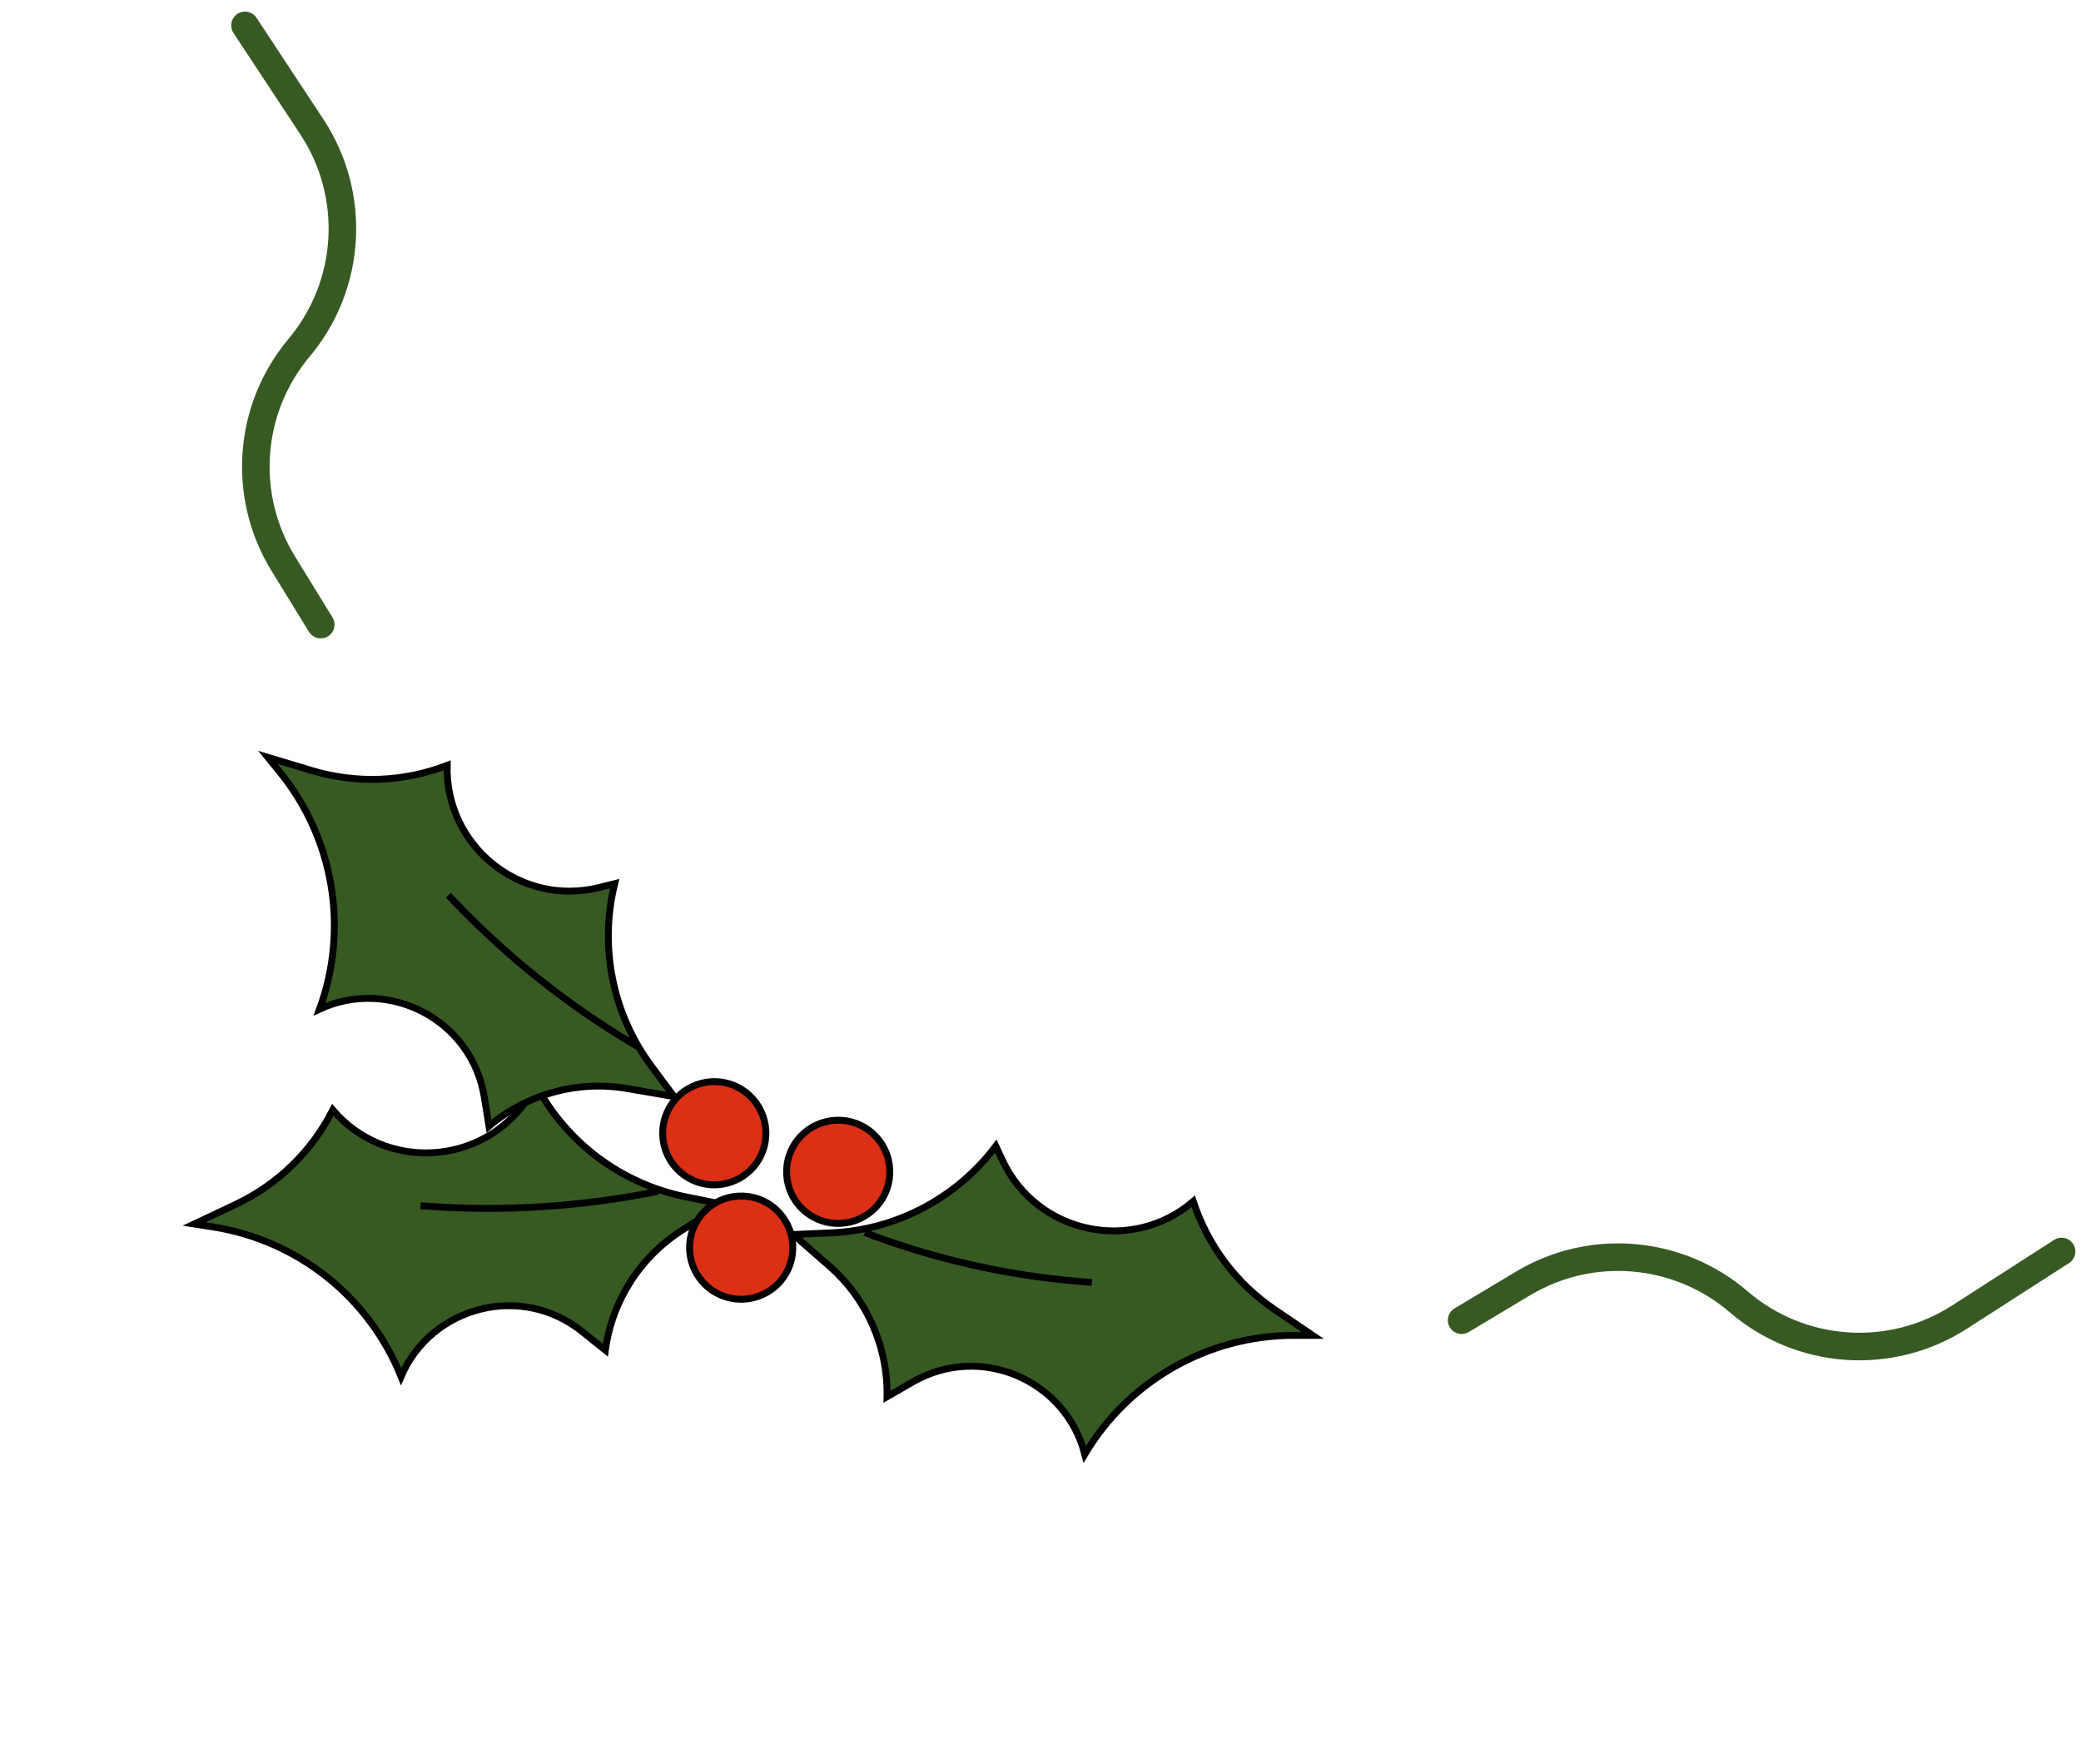
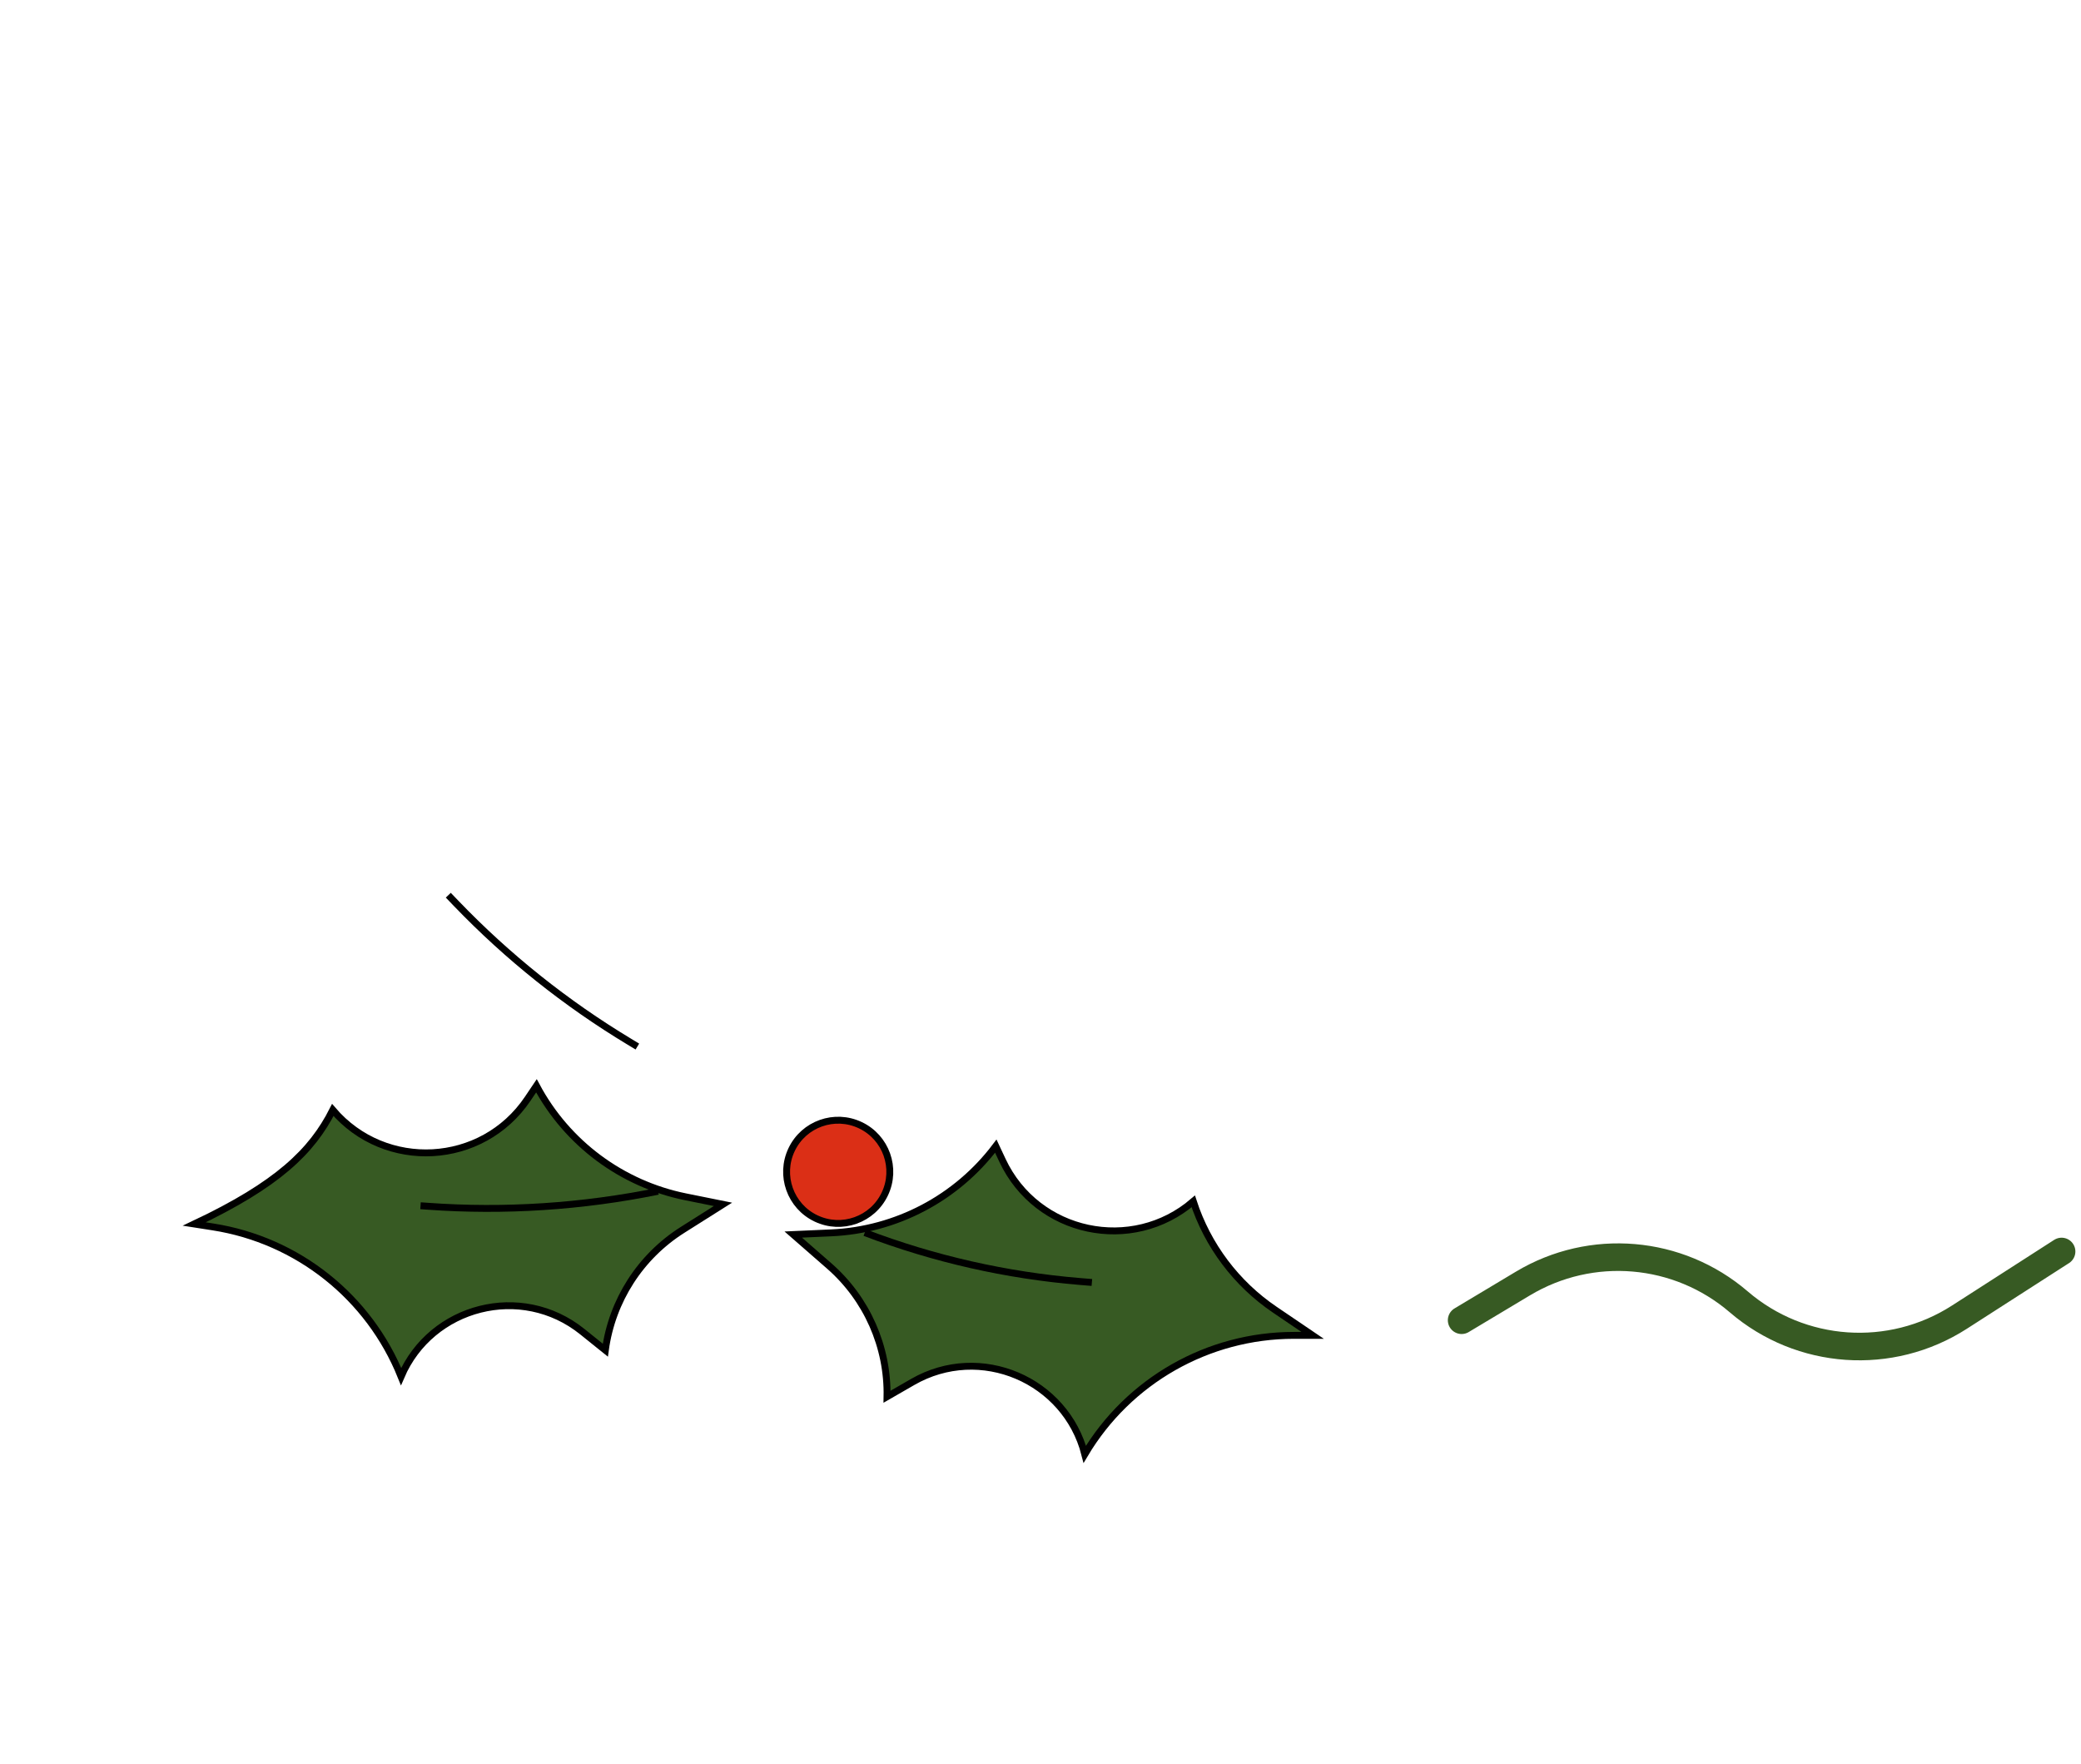
<svg xmlns="http://www.w3.org/2000/svg" width="151" height="128" viewBox="0 0 151 128" fill="none">
-   <path d="M42.254 96.62C37.829 93.059 31.295 94.766 29.102 99.875C26.787 94.118 21.607 89.981 15.445 89.018L14.095 88.807L17.1 87.388C20.148 85.948 22.627 83.535 24.149 80.535C27.941 84.981 34.988 84.627 38.292 79.72L38.925 78.78C41.149 82.943 45.12 85.903 49.761 86.838L52.46 87.382L49.533 89.231C46.458 91.173 44.41 94.374 43.924 97.963L42.254 96.62Z" fill="#375A23" stroke="black" stroke-width="0.5" />
+   <path d="M42.254 96.62C37.829 93.059 31.295 94.766 29.102 99.875C26.787 94.118 21.607 89.981 15.445 89.018L14.095 88.807C20.148 85.948 22.627 83.535 24.149 80.535C27.941 84.981 34.988 84.627 38.292 79.72L38.925 78.78C41.149 82.943 45.12 85.903 49.761 86.838L52.46 87.382L49.533 89.231C46.458 91.173 44.41 94.374 43.924 97.963L42.254 96.62Z" fill="#375A23" stroke="black" stroke-width="0.5" />
  <path d="M47.749 86.433V86.433C42.269 87.55 36.609 87.923 31.03 87.519L30.514 87.482" stroke="black" stroke-width="0.5" />
-   <path d="M35.141 79.599C34.234 73.992 28.236 70.888 23.188 73.218C25.319 67.39 24.237 60.85 20.302 56.011L19.44 54.952L22.623 55.907C25.852 56.877 29.308 56.742 32.447 55.531C32.291 61.372 37.765 65.824 43.503 64.388L44.602 64.113C43.47 68.694 44.441 73.551 47.264 77.351L48.907 79.561L45.495 78.977C41.91 78.363 38.245 79.371 35.483 81.713L35.141 79.599Z" fill="#375A23" stroke="black" stroke-width="0.5" />
  <path d="M46.249 75.932L45.673 75.585C41.064 72.809 36.841 69.438 33.112 65.559L32.529 64.952" stroke="black" stroke-width="0.5" />
  <path d="M66.22 100.272C71.141 97.435 77.335 100.128 78.715 105.513C81.889 100.181 87.644 96.891 93.881 96.888L95.247 96.888L92.496 95.022C89.706 93.13 87.628 90.365 86.586 87.166C82.155 90.975 75.246 89.54 72.737 84.183L72.256 83.157C69.418 86.928 65.039 89.242 60.309 89.451L57.559 89.573L60.166 91.85C62.905 94.243 64.436 97.721 64.364 101.341L66.22 100.272Z" fill="#375A23" stroke="black" stroke-width="0.5" />
  <path d="M62.749 89.433V89.433C67.765 91.344 73.025 92.538 78.375 92.98L79.228 93.05" stroke="black" stroke-width="0.5" />
-   <circle cx="53.782" cy="90.523" r="3.745" transform="rotate(-154.574 53.782 90.523)" fill="#DB2F16" stroke="black" stroke-width="0.5" />
  <circle cx="60.821" cy="85.022" r="3.745" transform="rotate(-154.574 60.821 85.022)" fill="#DB2F16" stroke="black" stroke-width="0.5" />
-   <circle cx="51.83" cy="82.223" r="3.745" transform="rotate(-154.574 51.83 82.223)" fill="#DB2F16" stroke="black" stroke-width="0.5" />
  <path d="M106.057 95.79L110.512 93.122C115.473 90.151 121.778 90.689 126.165 94.456V94.456C130.67 98.326 137.183 98.777 142.179 95.566L149.592 90.802" stroke="#375A23" stroke-width="2" stroke-linecap="round" />
-   <path d="M23.272 45.318L20.552 40.893C17.524 35.967 17.988 29.656 21.704 25.226V25.226C25.521 20.676 25.897 14.159 22.628 9.2L17.778 1.843" stroke="#375A23" stroke-width="2" stroke-linecap="round" />
</svg>